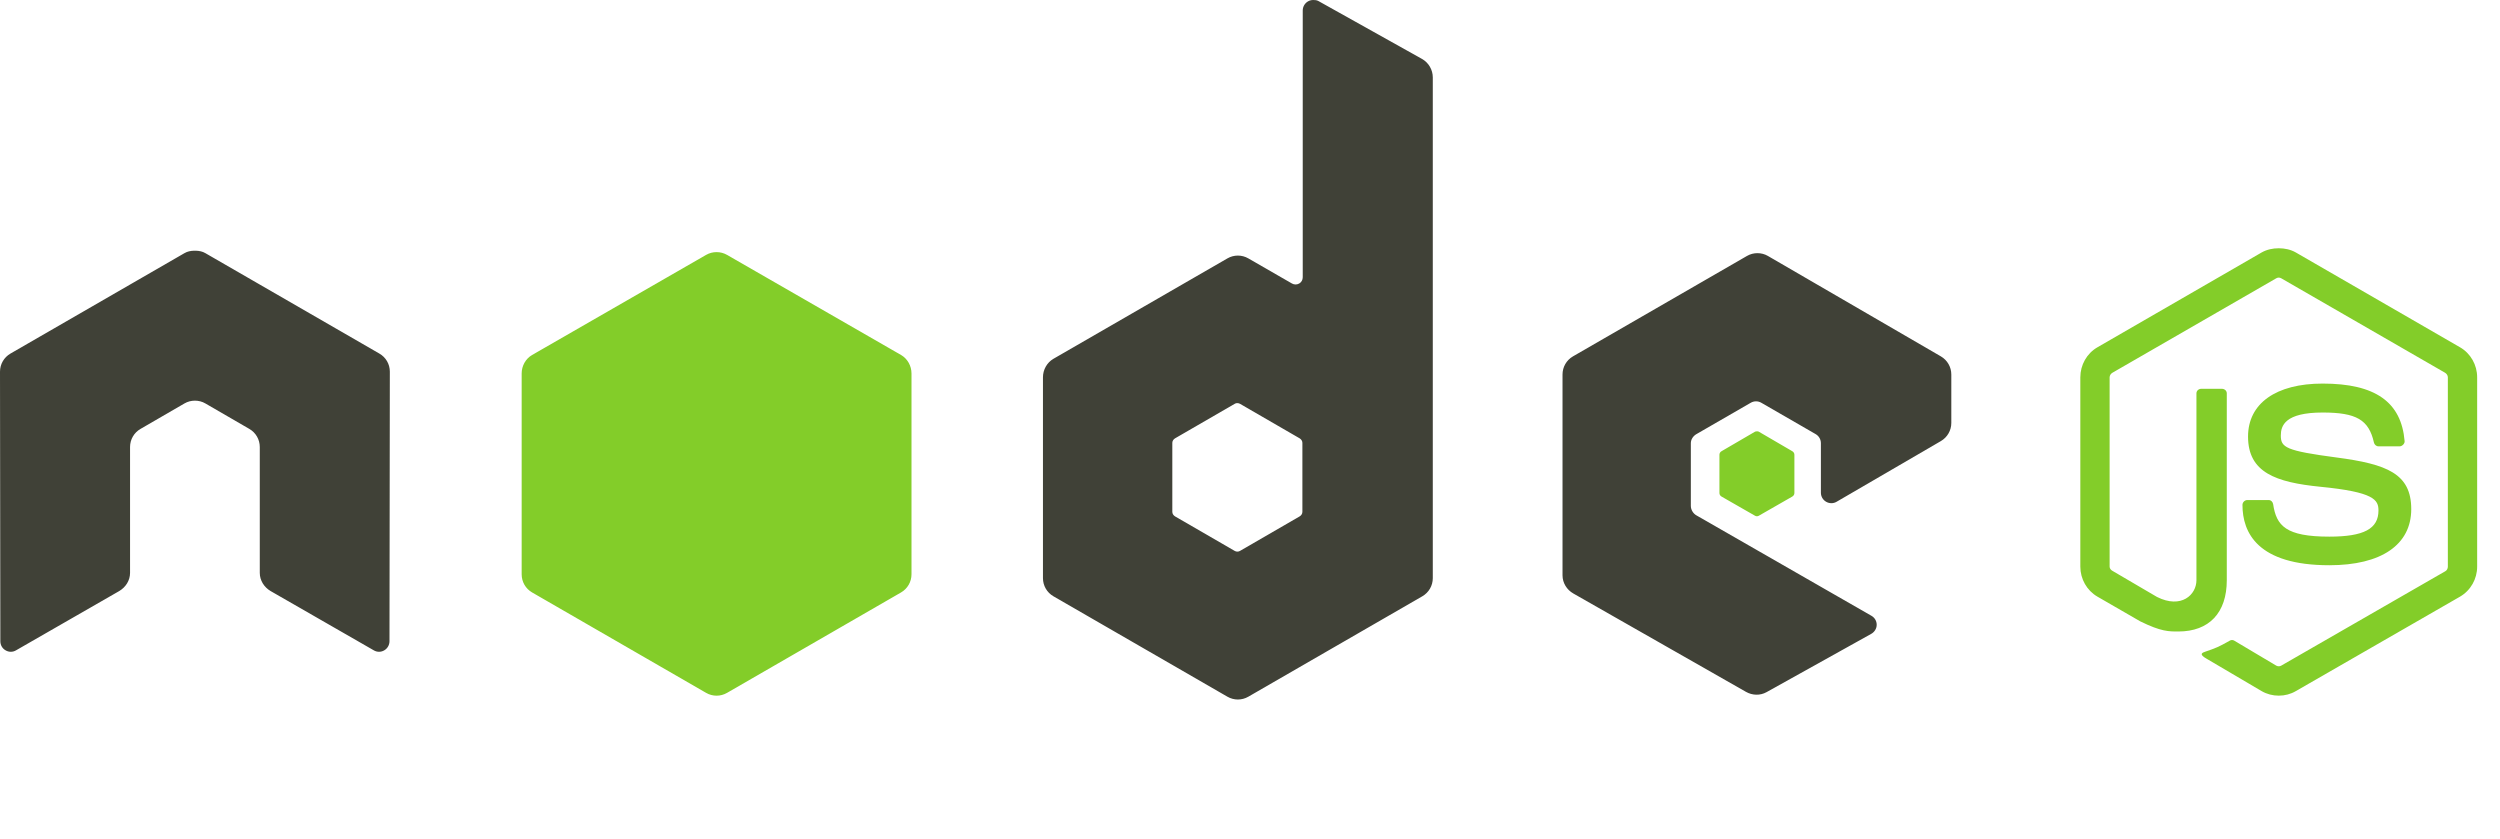
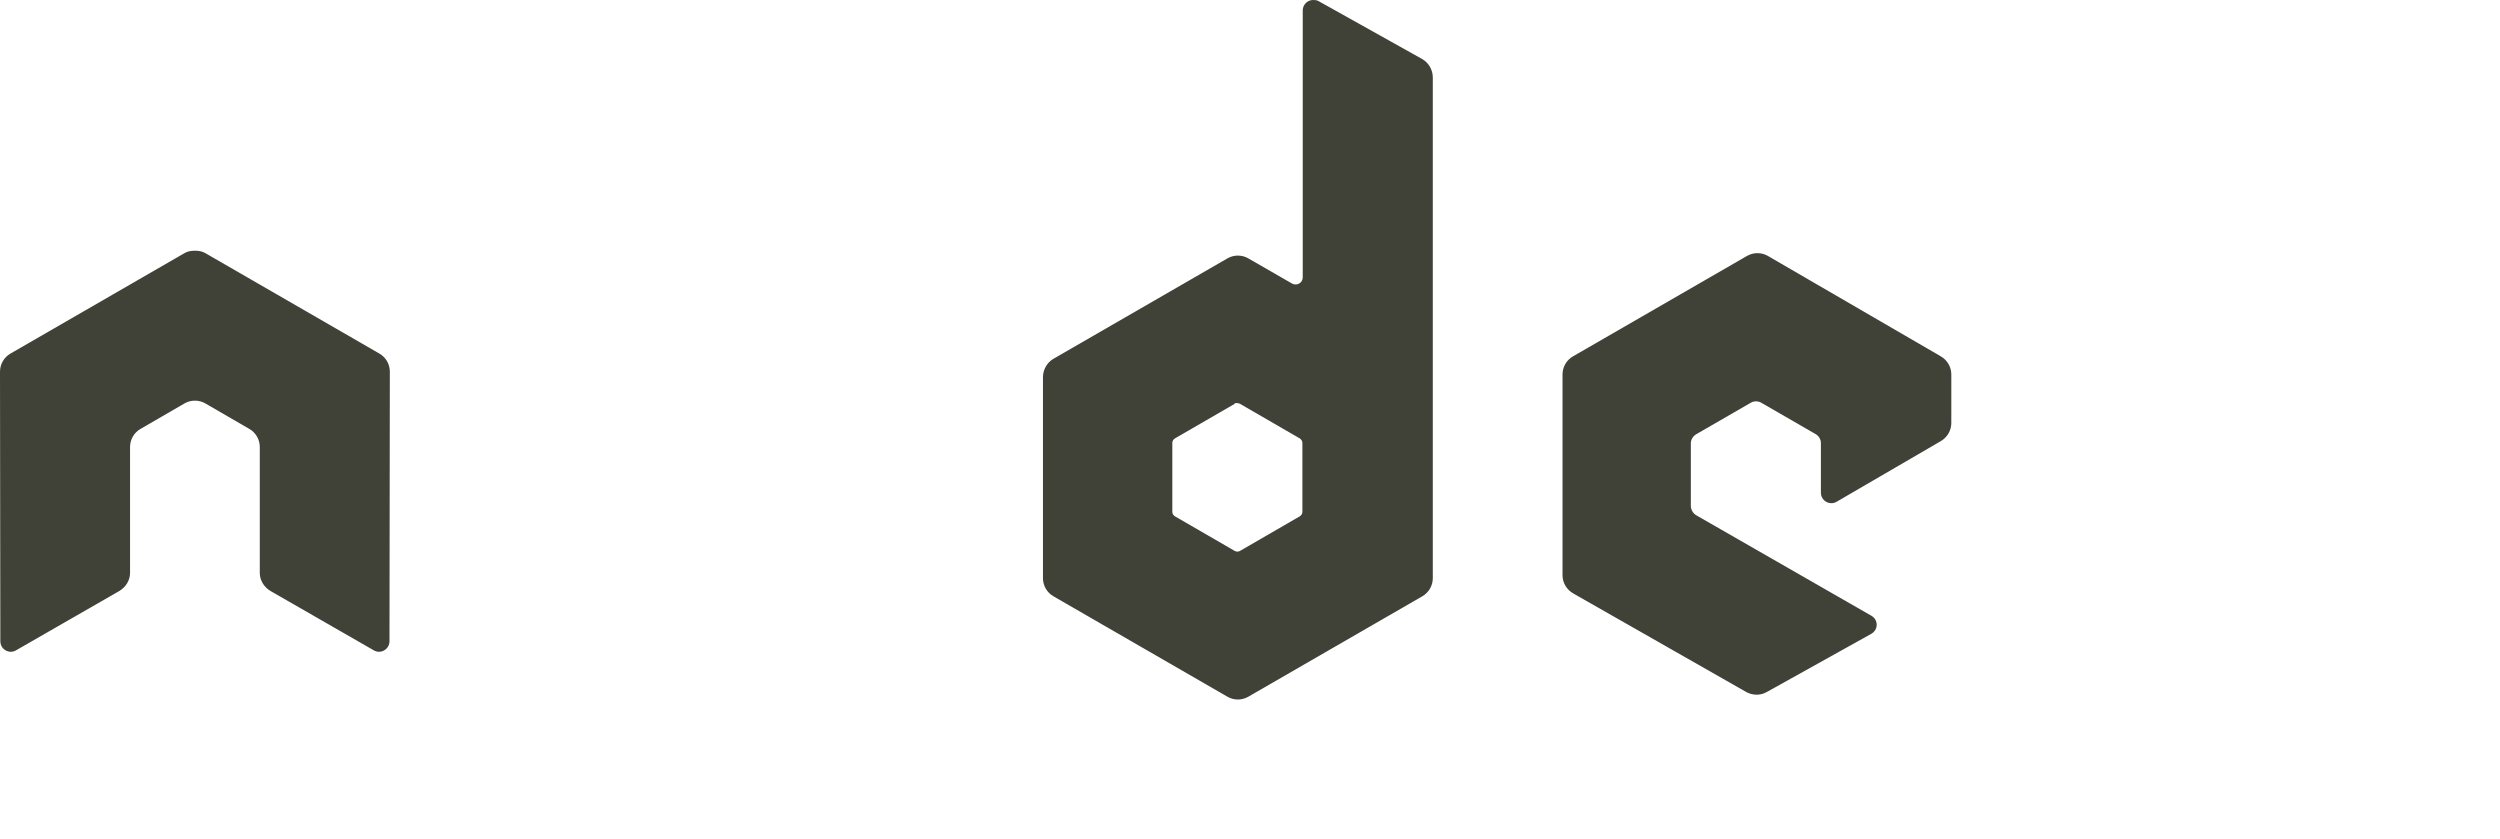
<svg xmlns="http://www.w3.org/2000/svg" width="137" height="46" viewBox="0 0 137 46" fill="none">
-   <path fill-rule="evenodd" clip-rule="evenodd" d="M71.963 8.18405e-05C71.864 0.001 71.764 0.025 71.676 0.077C71.501 0.18 71.39 0.369 71.39 0.573V15.191C71.39 15.335 71.323 15.463 71.199 15.535C71.074 15.608 70.922 15.608 70.797 15.535L68.409 14.16C68.053 13.954 67.618 13.954 67.262 14.16L57.727 19.663C57.371 19.869 57.154 20.264 57.154 20.676V31.682C57.154 32.093 57.371 32.47 57.727 32.676L67.262 38.179C67.619 38.385 68.052 38.385 68.409 38.179L77.944 32.676C78.3 32.47 78.517 32.093 78.517 31.682V4.242C78.517 3.825 78.29 3.433 77.925 3.229L72.25 0.057C72.16 0.008 72.062 -0.001 71.963 8.18405e-05ZM10.624 13.739C10.443 13.746 10.272 13.778 10.108 13.873L0.573 19.376C0.218 19.582 0 19.956 0 20.37L0.019 35.141C0.019 35.346 0.125 35.537 0.306 35.638C0.483 35.744 0.703 35.744 0.879 35.638L6.535 32.389C6.893 32.176 7.127 31.806 7.127 31.395V24.497C7.127 24.086 7.344 23.708 7.701 23.504L10.108 22.109C10.288 22.005 10.481 21.956 10.682 21.956C10.878 21.956 11.08 22.005 11.255 22.109L13.663 23.504C14.019 23.708 14.236 24.086 14.236 24.497V31.395C14.236 31.806 14.472 32.179 14.828 32.389L20.484 35.638C20.662 35.744 20.881 35.744 21.058 35.638C21.233 35.537 21.344 35.346 21.344 35.141L21.363 20.37C21.363 19.956 21.148 19.582 20.79 19.376L11.255 13.873C11.094 13.778 10.922 13.747 10.739 13.739H10.624ZM96.307 13.873C96.108 13.873 95.913 13.923 95.734 14.026L86.199 19.529C85.843 19.735 85.626 20.111 85.626 20.523V31.529C85.626 31.943 85.859 32.318 86.218 32.523L95.677 37.912C96.026 38.111 96.453 38.126 96.804 37.931L102.537 34.739C102.719 34.639 102.842 34.45 102.843 34.242C102.844 34.035 102.736 33.849 102.556 33.746L92.963 28.242C92.784 28.14 92.658 27.933 92.658 27.726V24.287C92.658 24.081 92.785 23.893 92.963 23.79L95.944 22.07C96.122 21.968 96.34 21.968 96.518 22.07L99.499 23.79C99.677 23.893 99.785 24.081 99.785 24.287V27C99.785 27.206 99.894 27.395 100.072 27.497C100.251 27.6 100.467 27.601 100.645 27.497L106.359 24.172C106.713 23.966 106.932 23.589 106.932 23.179V20.523C106.932 20.112 106.714 19.735 106.359 19.529L96.881 14.026C96.702 13.922 96.507 13.873 96.307 13.873ZM67.797 22.09C67.847 22.09 67.906 22.102 67.95 22.128L71.218 24.019C71.306 24.071 71.371 24.165 71.371 24.268V28.051C71.371 28.154 71.307 28.249 71.218 28.3L67.95 30.191C67.861 30.242 67.753 30.242 67.664 30.191L64.396 28.3C64.307 28.248 64.243 28.154 64.243 28.051V24.268C64.243 24.165 64.307 24.071 64.396 24.019L67.664 22.128C67.708 22.102 67.748 22.09 67.797 22.09V22.09Z" fill="#404137" />
-   <path fill-rule="evenodd" clip-rule="evenodd" d="M124.875 13.605C124.544 13.605 124.223 13.674 123.938 13.835L114.938 19.032C114.356 19.368 114.002 20.001 114.002 20.676V31.052C114.002 31.725 114.356 32.358 114.938 32.695L117.289 34.052C118.431 34.614 118.852 34.606 119.372 34.606C121.062 34.606 122.028 33.58 122.028 31.797V21.555C122.028 21.41 121.902 21.306 121.76 21.306H120.633C120.488 21.306 120.365 21.41 120.365 21.555V31.797C120.365 32.587 119.542 33.382 118.206 32.714L115.76 31.281C115.674 31.234 115.607 31.151 115.607 31.052V20.676C115.607 20.577 115.673 20.477 115.76 20.427L124.741 15.249C124.825 15.2 124.925 15.2 125.009 15.249L133.99 20.427C134.075 20.479 134.142 20.574 134.142 20.676V31.052C134.142 31.151 134.093 31.252 134.009 31.3L125.009 36.478C124.931 36.524 124.825 36.524 124.741 36.478L122.429 35.103C122.36 35.062 122.266 35.065 122.2 35.103C121.561 35.464 121.441 35.507 120.843 35.714C120.695 35.765 120.471 35.845 120.919 36.096L123.938 37.873C124.226 38.04 124.546 38.122 124.875 38.122C125.208 38.122 125.524 38.04 125.811 37.873L134.811 32.695C135.394 32.356 135.748 31.725 135.748 31.052V20.676C135.748 20.001 135.394 19.369 134.811 19.032L125.811 13.835C125.529 13.674 125.205 13.605 124.875 13.605ZM39.268 13.816C39.069 13.816 38.873 13.866 38.695 13.968L29.16 19.453C28.803 19.658 28.587 20.054 28.587 20.465V31.472C28.587 31.884 28.803 32.26 29.16 32.466L38.695 37.969C39.051 38.175 39.485 38.175 39.842 37.969L49.377 32.466C49.733 32.26 49.95 31.884 49.95 31.472V20.465C49.95 20.054 49.733 19.658 49.377 19.453L39.842 13.968C39.663 13.866 39.467 13.816 39.268 13.816ZM127.282 21.02C124.72 21.02 123.193 22.11 123.193 23.924C123.193 25.892 124.708 26.432 127.168 26.676C130.111 26.964 130.34 27.396 130.34 27.975C130.34 28.98 129.539 29.408 127.646 29.408C125.267 29.408 124.744 28.814 124.569 27.631C124.548 27.504 124.451 27.402 124.321 27.402H123.155C123.011 27.402 122.887 27.526 122.887 27.669C122.887 29.184 123.711 30.975 127.646 30.975C130.493 30.975 132.136 29.857 132.136 27.899C132.136 25.957 130.809 25.436 128.047 25.071C125.255 24.701 124.989 24.521 124.989 23.867C124.989 23.327 125.215 22.606 127.282 22.606C129.129 22.606 129.812 23.004 130.091 24.249C130.116 24.366 130.219 24.459 130.34 24.459H131.505C131.577 24.459 131.647 24.415 131.697 24.364C131.745 24.309 131.78 24.247 131.773 24.173C131.593 22.028 130.163 21.02 127.282 21.02ZM96.288 23.638C96.25 23.638 96.208 23.638 96.174 23.657L94.339 24.727C94.27 24.766 94.225 24.839 94.225 24.918V27.02C94.225 27.099 94.27 27.171 94.339 27.211L96.174 28.262C96.242 28.301 96.316 28.301 96.384 28.262L98.218 27.211C98.286 27.172 98.333 27.099 98.333 27.02V24.918C98.333 24.839 98.286 24.766 98.218 24.727L96.384 23.657C96.35 23.636 96.326 23.638 96.288 23.638Z" fill="#83CD29" />
+   <path fill-rule="evenodd" clip-rule="evenodd" d="M71.963 8.18405e-05C71.864 0.001 71.764 0.025 71.676 0.077C71.501 0.18 71.39 0.369 71.39 0.573V15.191C71.39 15.335 71.323 15.463 71.199 15.535C71.074 15.608 70.922 15.608 70.797 15.535L68.409 14.16C68.053 13.954 67.618 13.954 67.262 14.16L57.727 19.663C57.371 19.869 57.154 20.264 57.154 20.676V31.682C57.154 32.093 57.371 32.47 57.727 32.676L67.262 38.179C67.619 38.385 68.052 38.385 68.409 38.179L77.944 32.676C78.3 32.47 78.517 32.093 78.517 31.682V4.242C78.517 3.825 78.29 3.433 77.925 3.229L72.25 0.057C72.16 0.008 72.062 -0.001 71.963 8.18405e-05ZM10.624 13.739C10.443 13.746 10.272 13.778 10.108 13.873L0.573 19.376C0.218 19.582 0 19.956 0 20.37L0.019 35.141C0.019 35.346 0.125 35.537 0.306 35.638C0.483 35.744 0.703 35.744 0.879 35.638L6.535 32.389C6.893 32.176 7.127 31.806 7.127 31.395V24.497C7.127 24.086 7.344 23.708 7.701 23.504L10.108 22.109C10.288 22.005 10.481 21.956 10.682 21.956C10.878 21.956 11.08 22.005 11.255 22.109L13.663 23.504C14.019 23.708 14.236 24.086 14.236 24.497V31.395C14.236 31.806 14.472 32.179 14.828 32.389L20.484 35.638C20.662 35.744 20.881 35.744 21.058 35.638C21.233 35.537 21.344 35.346 21.344 35.141L21.363 20.37C21.363 19.956 21.148 19.582 20.79 19.376L11.255 13.873C11.094 13.778 10.922 13.747 10.739 13.739H10.624ZM96.307 13.873C96.108 13.873 95.913 13.923 95.734 14.026L86.199 19.529C85.843 19.735 85.626 20.111 85.626 20.523V31.529C85.626 31.943 85.859 32.318 86.218 32.523L95.677 37.912C96.026 38.111 96.453 38.126 96.804 37.931L102.537 34.739C102.719 34.639 102.842 34.45 102.843 34.242C102.844 34.035 102.736 33.849 102.556 33.746L92.963 28.242C92.784 28.14 92.658 27.933 92.658 27.726V24.287C92.658 24.081 92.785 23.893 92.963 23.79L95.944 22.07C96.122 21.968 96.34 21.968 96.518 22.07L99.499 23.79C99.677 23.893 99.785 24.081 99.785 24.287V27C99.785 27.206 99.894 27.395 100.072 27.497C100.251 27.6 100.467 27.601 100.645 27.497L106.359 24.172C106.713 23.966 106.932 23.589 106.932 23.179V20.523C106.932 20.112 106.714 19.735 106.359 19.529L96.881 14.026C96.702 13.922 96.507 13.873 96.307 13.873ZM67.797 22.09C67.847 22.09 67.906 22.102 67.95 22.128L71.218 24.019C71.306 24.071 71.371 24.165 71.371 24.268V28.051C71.371 28.154 71.307 28.249 71.218 28.3L67.95 30.191C67.861 30.242 67.753 30.242 67.664 30.191L64.396 28.3C64.307 28.248 64.243 28.154 64.243 28.051V24.268C64.243 24.165 64.307 24.071 64.396 24.019L67.664 22.128V22.09Z" fill="#404137" />
</svg>